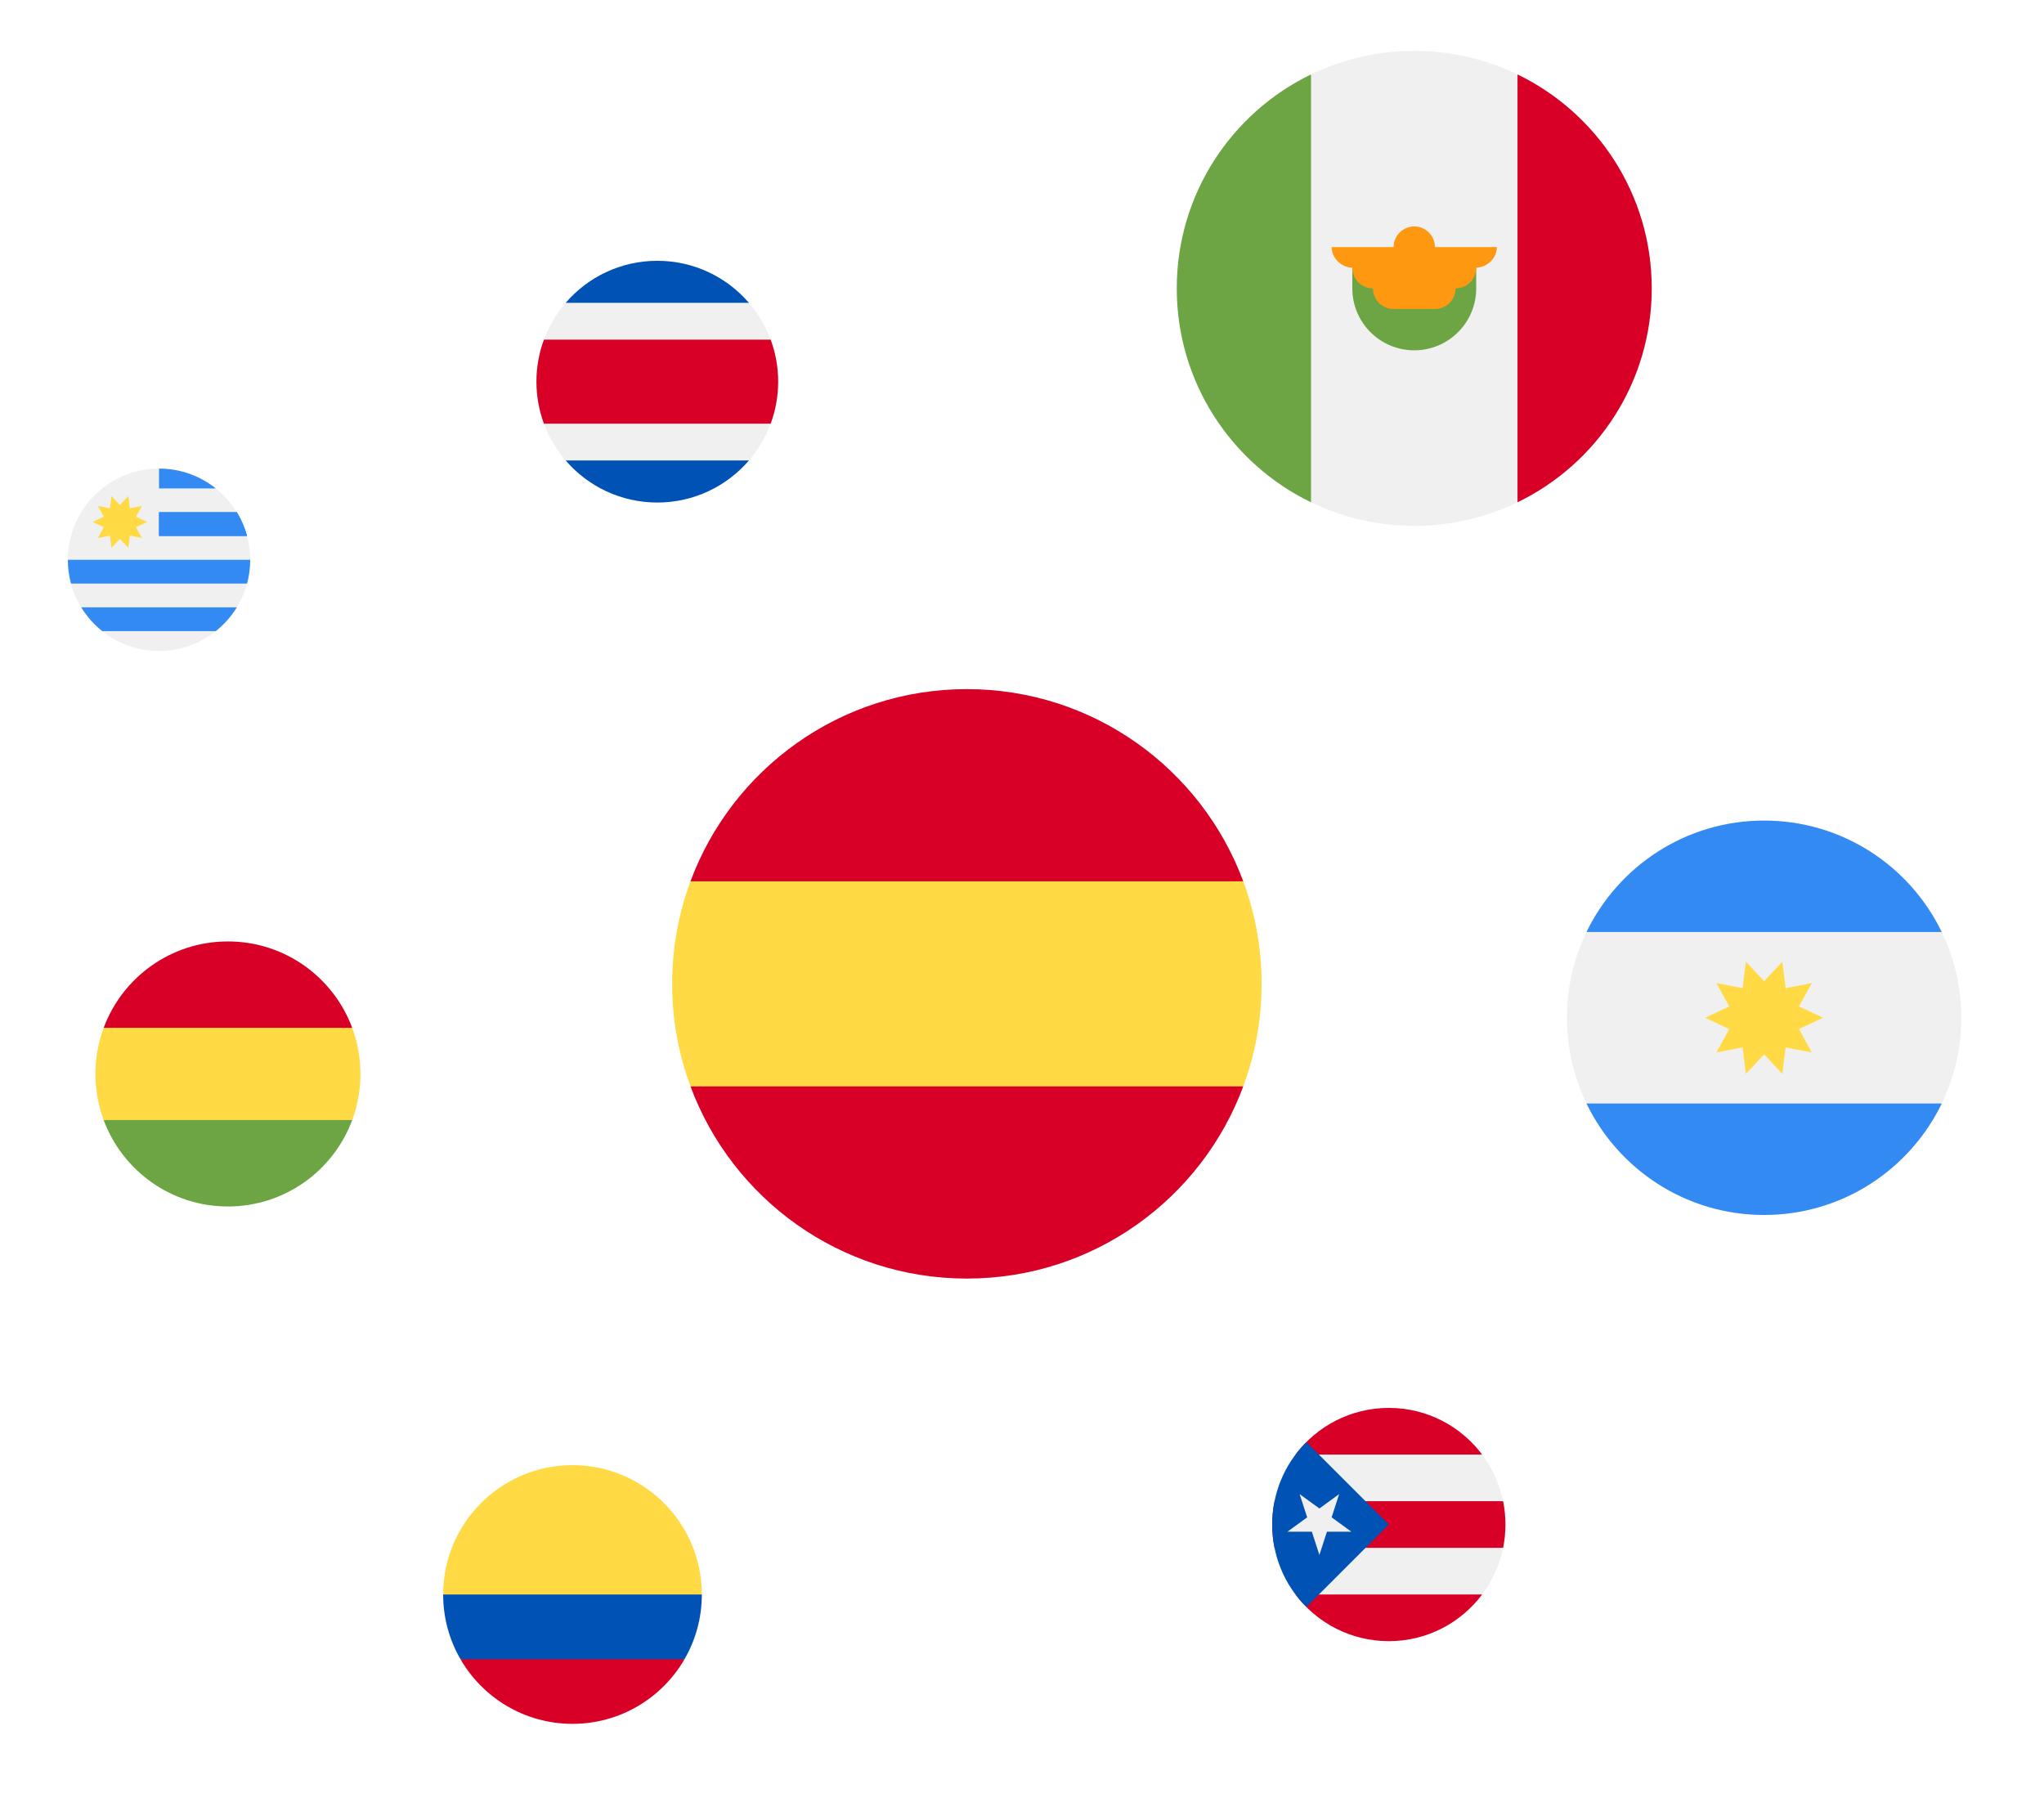
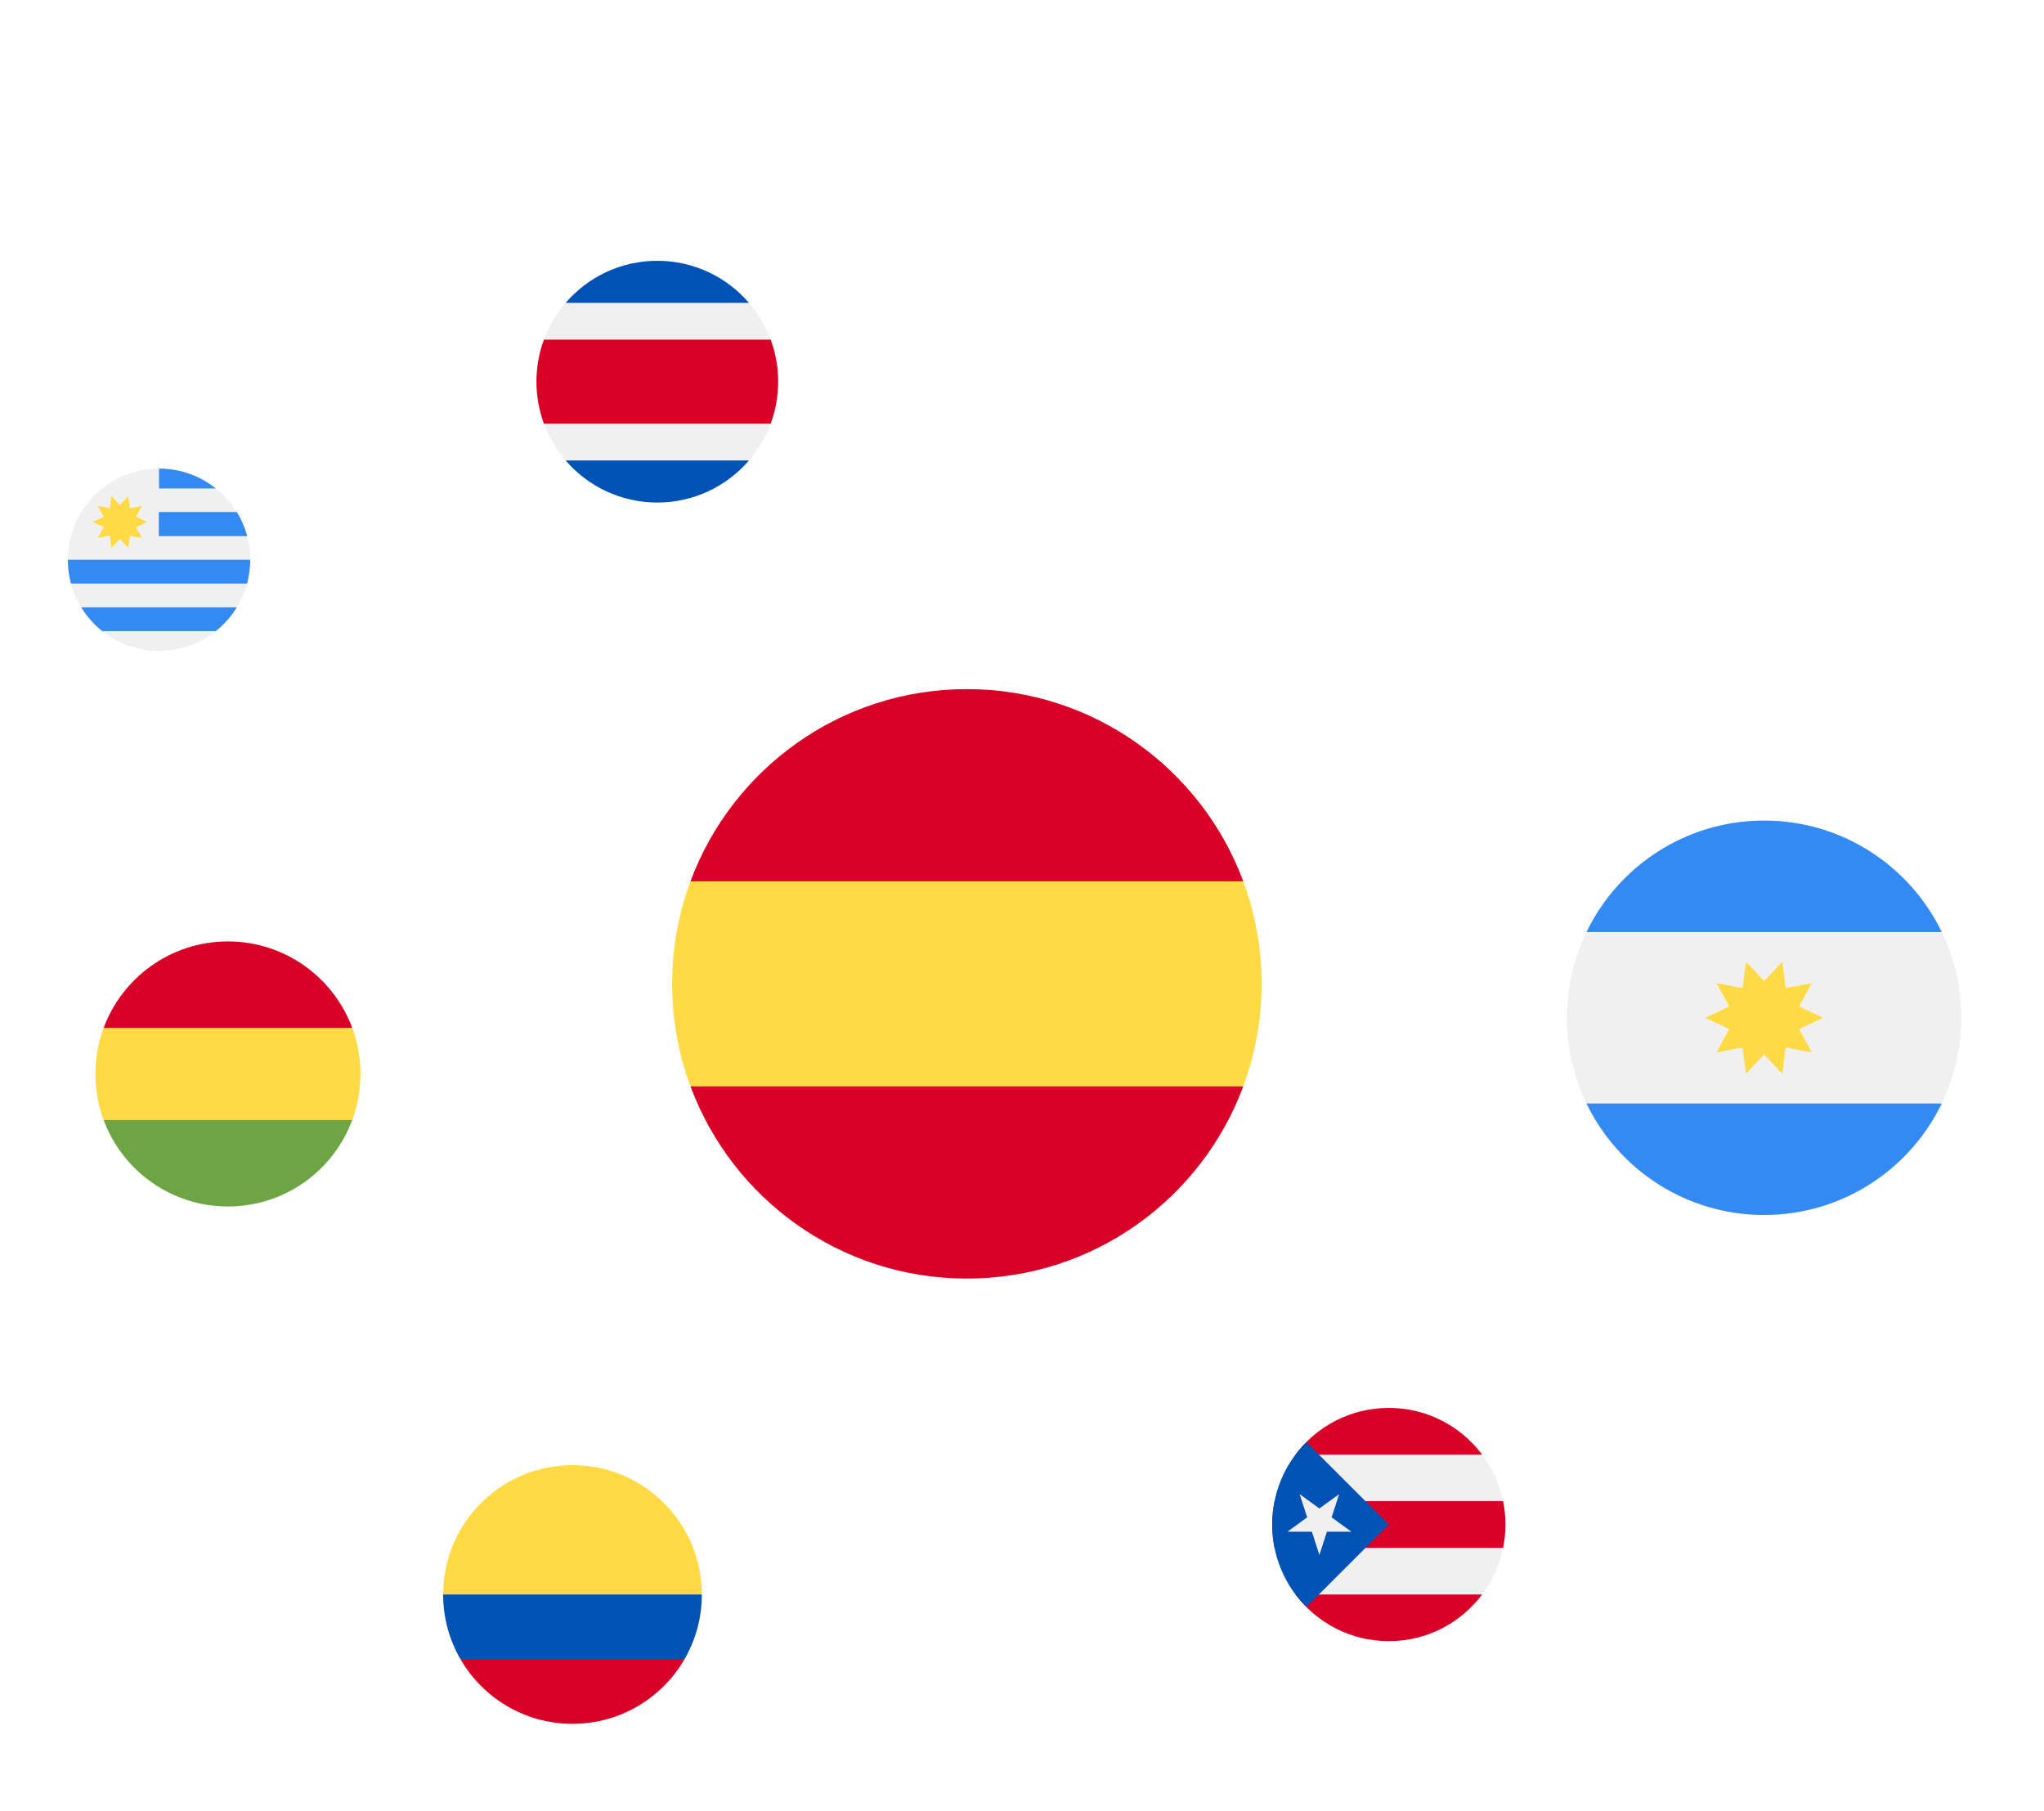
<svg xmlns="http://www.w3.org/2000/svg" width="964" height="854" viewBox="0 0 964 854" fill="none">
  <g filter="url(#filter0_d_1_275)">
    <circle cx="667" cy="136" r="126" fill="white" />
  </g>
  <g filter="url(#filter1_d_1_275)">
    <circle cx="456" cy="464" r="159" fill="white" />
  </g>
  <g filter="url(#filter2_d_1_275)">
    <circle cx="108" cy="506" r="75" fill="white" />
  </g>
  <g filter="url(#filter3_d_1_275)">
    <circle cx="270" cy="752" r="74" fill="white" />
  </g>
  <g filter="url(#filter4_d_1_275)">
-     <circle cx="75" cy="264" r="51" fill="white" />
-   </g>
+     </g>
  <g filter="url(#filter5_d_1_275)">
    <circle cx="655" cy="719" r="65" fill="white" />
  </g>
  <g filter="url(#filter6_d_1_275)">
    <circle cx="832" cy="480" r="108" fill="white" />
  </g>
  <g filter="url(#filter7_d_1_275)">
    <circle cx="310" cy="180" r="68" fill="white" />
  </g>
  <g clip-path="url(#clip0_1_275)">
    <path d="M655 664C685.376 664 710 688.624 710 719C710 749.376 685.376 774 655 774C624.624 774 600 749.376 600 719C600 688.624 624.624 664 655 664Z" fill="#F0F0F0" />
    <path d="M655 774C637.006 774 621.032 765.358 610.998 752H699.002C688.968 765.358 672.994 774 655 774Z" fill="#D80027" />
    <path d="M655 664C672.994 664 688.968 672.642 699.002 686H610.998C621.032 672.642 637.006 664 655 664Z" fill="#D80027" />
    <path d="M600 719C600 715.233 600.38 711.554 601.102 708H708.899C709.621 711.554 710 715.233 710 719C710 722.767 709.62 726.446 708.899 730H601.102C600.38 726.446 600 722.767 600 719V719Z" fill="#D80027" />
    <path d="M616.109 757.891C594.63 736.412 594.63 701.588 616.109 680.109C624.985 688.985 633.521 697.521 655 719L616.109 757.891Z" fill="#0052B4" />
    <path d="M622.26 733.348L625.821 722.387H637.347L628.023 715.613L631.584 704.652L622.26 711.426L612.936 704.652L616.498 715.613L607.174 722.387H618.699L622.26 733.348Z" fill="#F0F0F0" />
  </g>
  <path d="M75 307C98.748 307 118 287.748 118 264C118 240.252 98.748 221 75 221C51.252 221 32 240.252 32 264C32 287.748 51.252 307 75 307Z" fill="#F0F0F0" />
  <path d="M75 252.783H116.519C115.44 248.783 113.802 245.013 111.689 241.565H75V252.783Z" fill="#338AF3" />
  <path d="M48.233 297.652H101.767C105.691 294.527 109.057 290.73 111.689 286.435H38.311C40.944 290.73 44.309 294.527 48.233 297.652V297.652Z" fill="#338AF3" />
  <path d="M75 221V230.348H101.767C94.422 224.498 85.12 221 75 221V221Z" fill="#338AF3" />
  <path d="M75 252.783H116.519C115.44 248.783 113.802 245.013 111.689 241.565H75V252.783Z" fill="#338AF3" />
  <path d="M32 264C32 267.881 32.517 271.641 33.481 275.217H116.519C117.483 271.641 118 267.881 118 264H32Z" fill="#338AF3" />
  <path d="M69.391 246.165L64.14 248.636L66.936 253.722L61.234 252.631L60.511 258.391L56.539 254.154L52.567 258.391L51.845 252.631L46.142 253.721L48.938 248.635L43.687 246.165L48.939 243.695L46.142 238.609L51.844 239.7L52.567 233.939L56.539 238.176L60.511 233.939L61.234 239.7L66.936 238.609L64.14 243.695L69.391 246.165Z" fill="#FFDA44" />
  <path d="M832 573C883.362 573 925 531.362 925 480C925 428.638 883.362 387 832 387C780.638 387 739 428.638 739 480C739 531.362 780.638 573 832 573Z" fill="#F0F0F0" />
  <path d="M832 387C795.129 387 763.271 408.457 748.228 439.565H915.772C900.729 408.457 868.871 387 832 387V387Z" fill="#338AF3" />
  <path d="M832 573C868.871 573 900.729 551.543 915.772 520.435H748.228C763.271 551.543 795.129 573 832 573Z" fill="#338AF3" />
  <path d="M859.796 480L848.438 485.343L854.487 496.343L842.153 493.983L840.591 506.442L832 497.279L823.409 506.442L821.847 493.983L809.513 496.342L815.561 485.342L804.204 480L815.562 474.657L809.513 463.658L821.846 466.017L823.41 453.558L832 462.721L840.591 453.558L842.153 466.017L854.487 463.658L848.439 474.658L859.796 480Z" fill="#FFDA44" />
  <path d="M310 237C341.48 237 367 211.48 367 180C367 148.52 341.48 123 310 123C278.52 123 253 148.52 253 180C253 211.48 278.52 237 310 237Z" fill="#F0F0F0" />
  <path d="M363.455 160.174H256.545C254.254 166.349 253 173.028 253 180C253 186.972 254.254 193.651 256.545 199.826H363.455C365.746 193.651 367 186.972 367 180C367 173.028 365.746 166.349 363.455 160.174Z" fill="#D80027" />
  <path d="M310 123C292.724 123 277.244 130.687 266.791 142.826H353.209C342.756 130.687 327.276 123 310 123V123Z" fill="#0052B4" />
  <path d="M353.209 217.174H266.791C277.244 229.313 292.724 237 310 237C327.276 237 342.756 229.313 353.209 217.174Z" fill="#0052B4" />
  <path d="M170 506.5C170 498.855 168.625 491.531 166.113 484.761L107.5 482.043L48.888 484.761C46.375 491.531 45 498.855 45 506.5C45 514.145 46.375 521.469 48.888 528.239L107.5 530.957L166.113 528.239C168.625 521.469 170 514.145 170 506.5Z" fill="#FFDA44" />
  <path d="M107.5 569C134.373 569 157.282 552.039 166.113 528.239H48.888C57.718 552.039 80.627 569 107.5 569Z" fill="#6DA544" />
  <path d="M48.888 484.761H166.113C157.282 460.961 134.373 444 107.5 444C80.627 444 57.718 460.961 48.888 484.761V484.761Z" fill="#D80027" />
  <g clip-path="url(#clip1_1_275)">
    <path d="M209 752C209 718.311 236.311 691 270 691C303.689 691 331 718.311 331 752L270 757.304L209 752Z" fill="#FFDA44" />
    <path d="M217.163 782.5C227.71 800.732 247.422 813 270 813C292.578 813 312.29 800.732 322.837 782.5L270 778.522L217.163 782.5Z" fill="#D80027" />
    <path d="M322.837 782.5C328.028 773.528 331 763.111 331 752H209C209 763.111 211.972 773.528 217.163 782.5H322.837Z" fill="#0052B4" />
  </g>
  <path d="M317 464C317 481.003 320.059 497.289 325.646 512.348L456 524.435L586.354 512.348C591.941 497.289 595 481.003 595 464C595 446.998 591.941 430.711 586.354 415.652L456 403.565L325.646 415.652C320.059 430.711 317 446.998 317 464V464Z" fill="#FFDA44" />
  <path d="M586.354 415.652C566.715 362.722 515.765 325 456 325C396.235 325 345.285 362.722 325.646 415.652H586.354Z" fill="#D80027" />
  <path d="M325.646 512.348C345.285 565.278 396.235 603 456 603C515.765 603 566.715 565.278 586.354 512.348H325.646Z" fill="#D80027" />
  <g clip-path="url(#clip2_1_275)">
    <path d="M667 248C728.856 248 779 197.856 779 136C779 74.144 728.856 24 667 24C605.144 24 555 74.144 555 136C555 197.856 605.144 248 667 248Z" fill="#F0F0F0" />
    <path d="M779 136C779 91.596 753.159 53.229 715.695 35.113V236.886C753.159 218.771 779 180.404 779 136V136Z" fill="#D80027" />
    <path d="M555 136C555 180.404 580.841 218.771 618.305 236.887V35.113C580.841 53.229 555 91.596 555 136Z" fill="#6DA544" />
    <path d="M637.782 136C637.782 152.136 650.864 165.218 667 165.218C683.136 165.218 696.218 152.136 696.218 136V126.261H637.782V136Z" fill="#6DA544" />
    <path d="M705.956 116.522H676.739C676.739 111.143 672.378 106.782 667 106.782C661.621 106.782 657.26 111.143 657.26 116.522H628.043C628.043 121.901 632.728 126.261 638.106 126.261H637.782C637.782 131.64 642.142 136 647.521 136C647.521 141.379 651.881 145.739 657.26 145.739H676.739C682.118 145.739 686.478 141.379 686.478 136C691.857 136 696.217 131.64 696.217 126.261H695.892C701.272 126.261 705.956 121.901 705.956 116.522Z" fill="#FF9811" />
  </g>
  <defs>
    <filter id="filter0_d_1_275" x="517" y="0" width="300" height="300" filterUnits="userSpaceOnUse" color-interpolation-filters="sRGB">
      <feFlood flood-opacity="0" result="BackgroundImageFix" />
      <feColorMatrix in="SourceAlpha" type="matrix" values="0 0 0 0 0 0 0 0 0 0 0 0 0 0 0 0 0 0 127 0" result="hardAlpha" />
      <feOffset dy="14" />
      <feGaussianBlur stdDeviation="12" />
      <feComposite in2="hardAlpha" operator="out" />
      <feColorMatrix type="matrix" values="0 0 0 0 0 0 0 0 0 0 0 0 0 0 0 0 0 0 0.12 0" />
      <feBlend mode="normal" in2="BackgroundImageFix" result="effect1_dropShadow_1_275" />
      <feBlend mode="normal" in="SourceGraphic" in2="effect1_dropShadow_1_275" result="shape" />
    </filter>
    <filter id="filter1_d_1_275" x="253" y="285" width="406" height="406" filterUnits="userSpaceOnUse" color-interpolation-filters="sRGB">
      <feFlood flood-opacity="0" result="BackgroundImageFix" />
      <feColorMatrix in="SourceAlpha" type="matrix" values="0 0 0 0 0 0 0 0 0 0 0 0 0 0 0 0 0 0 127 0" result="hardAlpha" />
      <feOffset dy="24" />
      <feGaussianBlur stdDeviation="22" />
      <feComposite in2="hardAlpha" operator="out" />
      <feColorMatrix type="matrix" values="0 0 0 0 0 0 0 0 0 0 0 0 0 0 0 0 0 0 0.16 0" />
      <feBlend mode="normal" in2="BackgroundImageFix" result="effect1_dropShadow_1_275" />
      <feBlend mode="normal" in="SourceGraphic" in2="effect1_dropShadow_1_275" result="shape" />
    </filter>
    <filter id="filter2_d_1_275" x="9" y="421" width="198" height="198" filterUnits="userSpaceOnUse" color-interpolation-filters="sRGB">
      <feFlood flood-opacity="0" result="BackgroundImageFix" />
      <feColorMatrix in="SourceAlpha" type="matrix" values="0 0 0 0 0 0 0 0 0 0 0 0 0 0 0 0 0 0 127 0" result="hardAlpha" />
      <feOffset dy="14" />
      <feGaussianBlur stdDeviation="12" />
      <feComposite in2="hardAlpha" operator="out" />
      <feColorMatrix type="matrix" values="0 0 0 0 0 0 0 0 0 0 0 0 0 0 0 0 0 0 0.12 0" />
      <feBlend mode="normal" in2="BackgroundImageFix" result="effect1_dropShadow_1_275" />
      <feBlend mode="normal" in="SourceGraphic" in2="effect1_dropShadow_1_275" result="shape" />
    </filter>
    <filter id="filter3_d_1_275" x="182" y="678" width="176" height="176" filterUnits="userSpaceOnUse" color-interpolation-filters="sRGB">
      <feFlood flood-opacity="0" result="BackgroundImageFix" />
      <feColorMatrix in="SourceAlpha" type="matrix" values="0 0 0 0 0 0 0 0 0 0 0 0 0 0 0 0 0 0 127 0" result="hardAlpha" />
      <feOffset dy="14" />
      <feGaussianBlur stdDeviation="7" />
      <feComposite in2="hardAlpha" operator="out" />
      <feColorMatrix type="matrix" values="0 0 0 0 0 0 0 0 0 0 0 0 0 0 0 0 0 0 0.08 0" />
      <feBlend mode="normal" in2="BackgroundImageFix" result="effect1_dropShadow_1_275" />
      <feBlend mode="normal" in="SourceGraphic" in2="effect1_dropShadow_1_275" result="shape" />
    </filter>
    <filter id="filter4_d_1_275" x="0" y="203" width="150" height="150" filterUnits="userSpaceOnUse" color-interpolation-filters="sRGB">
      <feFlood flood-opacity="0" result="BackgroundImageFix" />
      <feColorMatrix in="SourceAlpha" type="matrix" values="0 0 0 0 0 0 0 0 0 0 0 0 0 0 0 0 0 0 127 0" result="hardAlpha" />
      <feOffset dy="14" />
      <feGaussianBlur stdDeviation="12" />
      <feComposite in2="hardAlpha" operator="out" />
      <feColorMatrix type="matrix" values="0 0 0 0 0 0 0 0 0 0 0 0 0 0 0 0 0 0 0.12 0" />
      <feBlend mode="normal" in2="BackgroundImageFix" result="effect1_dropShadow_1_275" />
      <feBlend mode="normal" in="SourceGraphic" in2="effect1_dropShadow_1_275" result="shape" />
    </filter>
    <filter id="filter5_d_1_275" x="566" y="644" width="178" height="178" filterUnits="userSpaceOnUse" color-interpolation-filters="sRGB">
      <feFlood flood-opacity="0" result="BackgroundImageFix" />
      <feColorMatrix in="SourceAlpha" type="matrix" values="0 0 0 0 0 0 0 0 0 0 0 0 0 0 0 0 0 0 127 0" result="hardAlpha" />
      <feOffset dy="14" />
      <feGaussianBlur stdDeviation="12" />
      <feComposite in2="hardAlpha" operator="out" />
      <feColorMatrix type="matrix" values="0 0 0 0 0 0 0 0 0 0 0 0 0 0 0 0 0 0 0.12 0" />
      <feBlend mode="normal" in2="BackgroundImageFix" result="effect1_dropShadow_1_275" />
      <feBlend mode="normal" in="SourceGraphic" in2="effect1_dropShadow_1_275" result="shape" />
    </filter>
    <filter id="filter6_d_1_275" x="700" y="362" width="264" height="264" filterUnits="userSpaceOnUse" color-interpolation-filters="sRGB">
      <feFlood flood-opacity="0" result="BackgroundImageFix" />
      <feColorMatrix in="SourceAlpha" type="matrix" values="0 0 0 0 0 0 0 0 0 0 0 0 0 0 0 0 0 0 127 0" result="hardAlpha" />
      <feOffset dy="14" />
      <feGaussianBlur stdDeviation="12" />
      <feComposite in2="hardAlpha" operator="out" />
      <feColorMatrix type="matrix" values="0 0 0 0 0 0 0 0 0 0 0 0 0 0 0 0 0 0 0.12 0" />
      <feBlend mode="normal" in2="BackgroundImageFix" result="effect1_dropShadow_1_275" />
      <feBlend mode="normal" in="SourceGraphic" in2="effect1_dropShadow_1_275" result="shape" />
    </filter>
    <filter id="filter7_d_1_275" x="228" y="112" width="164" height="164" filterUnits="userSpaceOnUse" color-interpolation-filters="sRGB">
      <feFlood flood-opacity="0" result="BackgroundImageFix" />
      <feColorMatrix in="SourceAlpha" type="matrix" values="0 0 0 0 0 0 0 0 0 0 0 0 0 0 0 0 0 0 127 0" result="hardAlpha" />
      <feOffset dy="14" />
      <feGaussianBlur stdDeviation="7" />
      <feComposite in2="hardAlpha" operator="out" />
      <feColorMatrix type="matrix" values="0 0 0 0 0 0 0 0 0 0 0 0 0 0 0 0 0 0 0.08 0" />
      <feBlend mode="normal" in2="BackgroundImageFix" result="effect1_dropShadow_1_275" />
      <feBlend mode="normal" in="SourceGraphic" in2="effect1_dropShadow_1_275" result="shape" />
    </filter>
    <clipPath id="clip0_1_275">
      <rect width="110" height="110" fill="white" transform="matrix(1 0 0 -1 600 774)" />
    </clipPath>
    <clipPath id="clip1_1_275">
      <rect width="122" height="122" fill="white" transform="translate(209 691)" />
    </clipPath>
    <clipPath id="clip2_1_275">
-       <rect width="224" height="224" fill="white" transform="translate(555 24)" />
-     </clipPath>
+       </clipPath>
  </defs>
</svg>